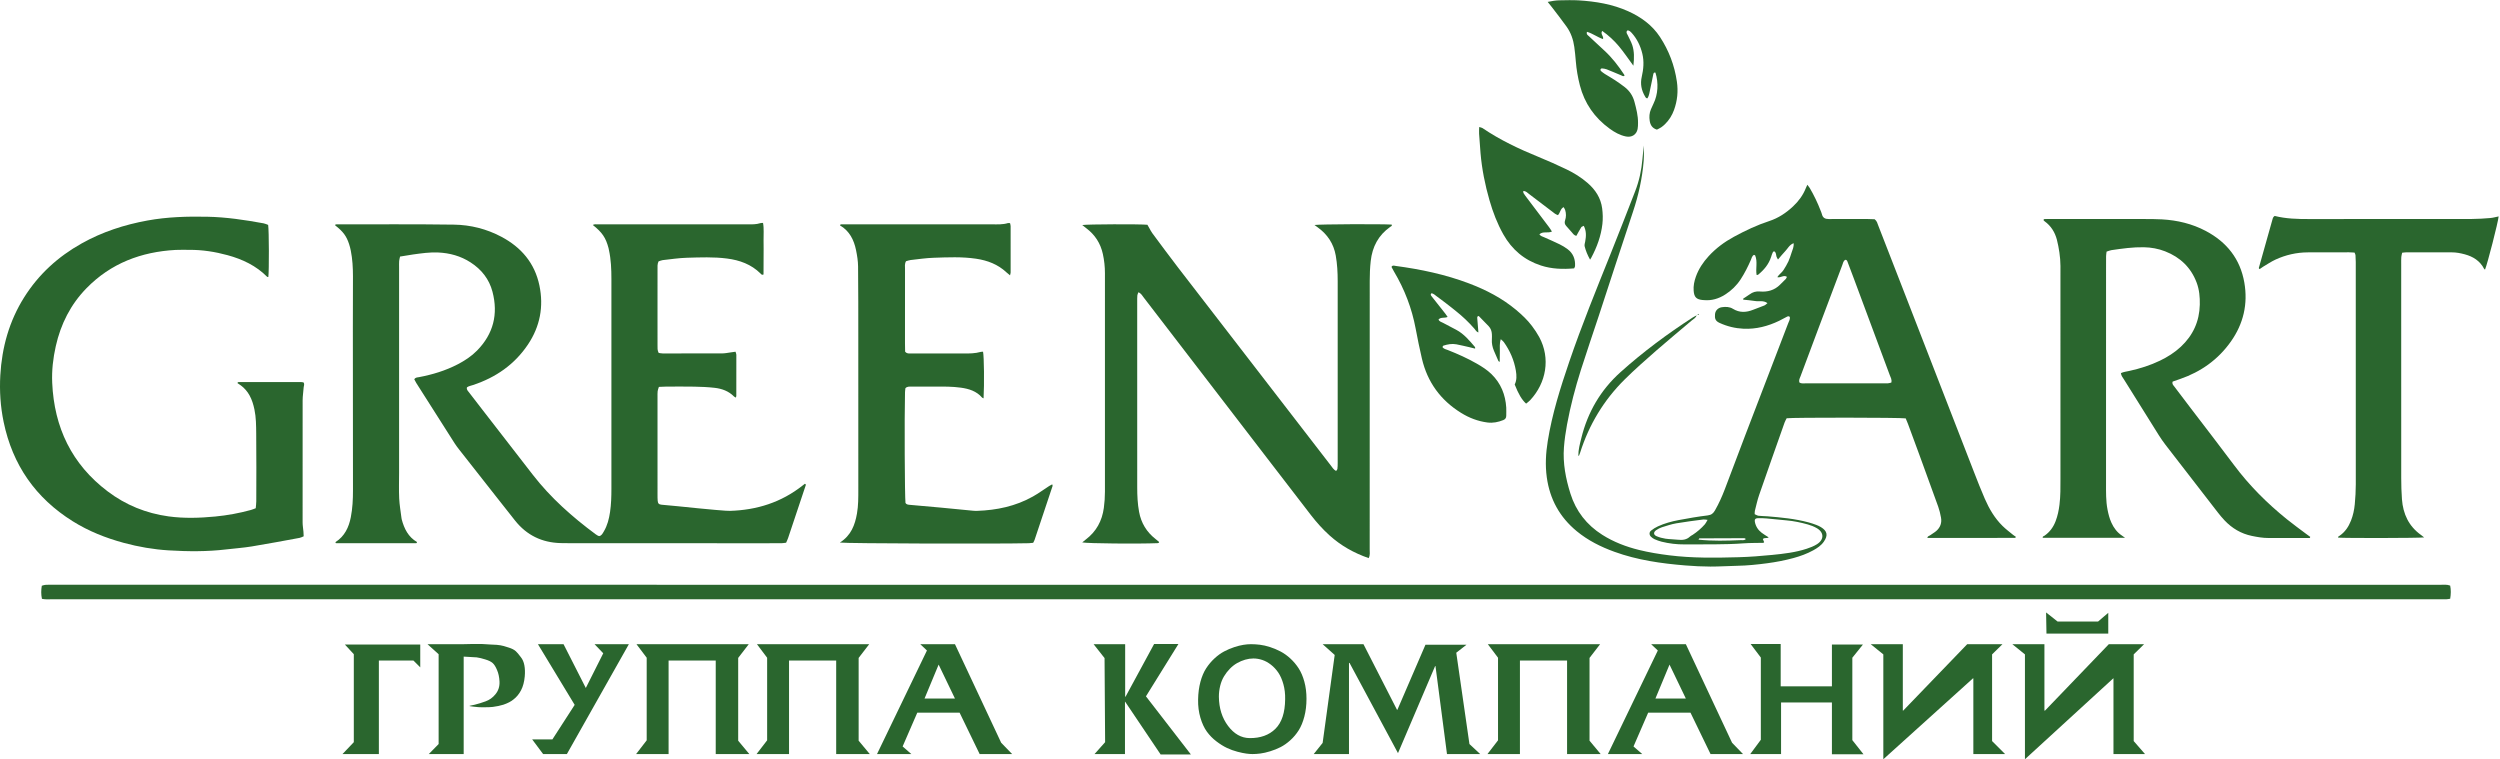
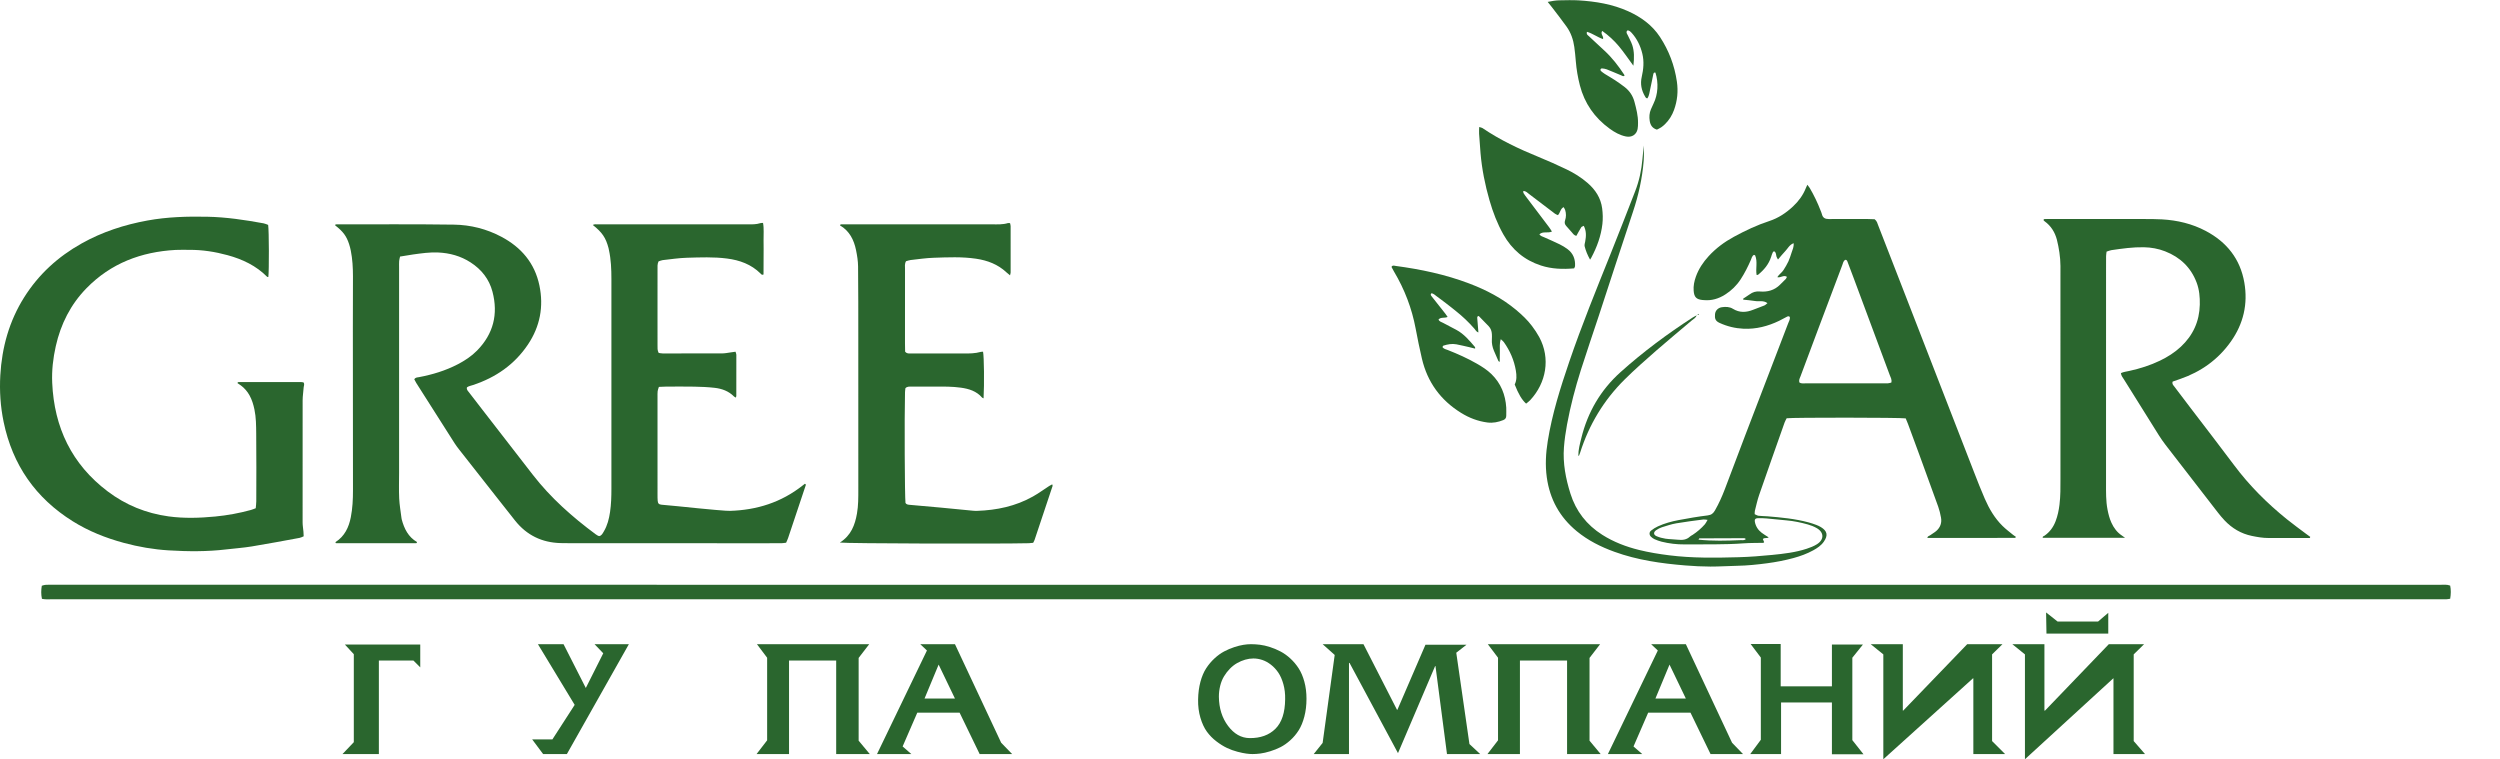
<svg xmlns="http://www.w3.org/2000/svg" width="744" height="226" viewBox="0 0 744 226" fill="none">
  <path d="M12.481 178.213C12.189 176.848 12.228 175.629 12.439 174.319C12.791 174.225 13.132 174.08 13.482 174.053C14.1 174.005 14.723 174.025 15.344 174.025C252.339 174.025 489.333 174.025 726.328 174.031C727.244 174.031 728.183 173.892 729.175 174.276C729.435 175.552 729.395 176.816 729.177 178.185C728.777 178.244 728.425 178.325 728.069 178.341C727.512 178.368 726.952 178.351 726.392 178.351C489.336 178.351 252.279 178.351 15.222 178.348C14.361 178.348 13.492 178.429 12.481 178.213Z" fill="#2A662E" />
  <path d="M504.96 93.832C505.155 93.692 505.351 93.552 505.547 93.412C505.577 93.488 505.608 93.563 505.64 93.637C505.4 93.689 505.16 93.743 504.917 93.792C504.915 93.789 504.96 93.832 504.96 93.832Z" fill="#2A662E" />
  <path d="M138.965 115.276C138.797 115.943 139.213 116.292 139.504 116.672C140.861 118.449 142.233 120.215 143.601 121.983C148.584 128.415 153.565 134.849 158.552 141.277C163.889 148.159 170.331 153.872 177.304 159.024C177.503 159.172 177.719 159.3 177.935 159.42C178.041 159.479 178.168 159.499 178.319 159.547C179.065 159.403 179.351 158.74 179.692 158.169C180.763 156.381 181.255 154.395 181.553 152.359C181.887 150.081 181.957 147.787 181.956 145.485C181.945 124.675 181.944 103.865 181.956 83.055C181.957 80.129 181.839 77.221 181.209 74.353C181.169 74.171 181.14 73.987 181.093 73.807C180.288 70.753 179.213 69.161 176.42 66.952C176.903 66.656 177.392 66.767 177.841 66.767C187.595 66.759 197.348 66.76 207.1 66.761C212.256 66.761 217.412 66.765 222.568 66.771C223.811 66.772 225.053 66.805 226.26 66.412C226.485 66.339 226.743 66.364 227.077 66.336C227.407 68.092 227.197 69.82 227.236 71.535C227.273 73.211 227.247 74.889 227.243 76.567C227.239 78.293 227.229 80.02 227.223 81.693C226.708 81.932 226.532 81.591 226.333 81.396C223.556 78.66 220.147 77.423 216.337 76.935C212.368 76.427 208.4 76.595 204.433 76.708C202.021 76.777 199.619 77.147 197.215 77.412C196.799 77.457 196.4 77.659 195.976 77.795C195.595 78.599 195.681 79.413 195.68 80.207C195.672 84.804 195.676 89.401 195.676 93.997C195.676 96.917 195.672 99.837 195.68 102.756C195.683 103.495 195.607 104.251 196.023 105.029C196.404 105.081 196.823 105.185 197.241 105.187C203.143 105.195 209.044 105.201 214.945 105.171C215.804 105.167 216.663 104.976 217.521 104.865C217.948 104.811 218.372 104.744 218.889 104.669C218.985 105.004 219.136 105.284 219.136 105.565C219.147 109.664 219.137 113.764 219.127 117.863C219.125 117.979 219.048 118.093 218.961 118.329C218.751 118.192 218.537 118.099 218.384 117.945C216.816 116.373 214.832 115.667 212.709 115.42C210.68 115.185 208.627 115.107 206.581 115.065C203.787 115.008 200.991 115.047 198.196 115.055C197.52 115.057 196.845 115.104 196.087 115.135C195.944 115.609 195.767 116 195.719 116.405C195.653 116.957 195.677 117.521 195.677 118.08C195.676 127.771 195.676 137.461 195.679 147.152C195.679 147.773 195.671 148.396 195.725 149.013C195.797 149.835 196.059 150.115 196.879 150.203C198.481 150.375 200.091 150.497 201.695 150.653C203.731 150.853 205.765 151.071 207.801 151.271C209.529 151.44 211.259 151.601 212.988 151.756C213.977 151.845 214.967 151.92 215.957 151.989C216.391 152.02 216.827 152.044 217.26 152.031C225.245 151.796 232.512 149.499 238.839 144.505C239.077 144.317 239.321 144.135 239.535 143.969C239.949 144.125 239.8 144.372 239.729 144.584C238.001 149.765 236.273 154.945 234.536 160.123C234.38 160.585 234.156 161.024 233.948 161.512C233.475 161.567 233.053 161.651 232.629 161.657C231.388 161.677 230.145 161.667 228.903 161.667C209.459 161.667 190.016 161.668 170.572 161.665C169.329 161.665 168.087 161.655 166.845 161.624C161.303 161.481 156.761 159.293 153.297 154.941C151.324 152.464 149.371 149.969 147.412 147.48C143.801 142.892 140.191 138.304 136.587 133.711C136.128 133.125 135.68 132.525 135.28 131.899C131.474 125.931 127.678 119.956 123.884 113.979C123.657 113.62 123.477 113.232 123.292 112.888C123.627 112.297 124.149 112.341 124.624 112.252C128.668 111.489 132.577 110.315 136.24 108.408C138.345 107.313 140.32 106.017 141.985 104.316C146.832 99.367 148.308 93.495 146.567 86.833C145.581 83.064 143.296 80.188 140.037 78.084C137.096 76.184 133.836 75.292 130.364 75.139C127.872 75.028 125.411 75.388 122.953 75.725C121.671 75.903 120.397 76.136 119.06 76.353C118.952 76.864 118.818 77.271 118.789 77.685C118.744 78.304 118.769 78.927 118.769 79.548C118.769 99.924 118.769 120.299 118.769 140.675C118.769 143.221 118.678 145.772 118.798 148.313C118.892 150.288 119.247 152.252 119.487 154.22C119.503 154.343 119.524 154.467 119.556 154.585C120.299 157.361 121.517 159.821 124.097 161.303C124.064 161.769 123.747 161.656 123.547 161.656C115.72 161.66 107.893 161.655 100.066 161.648C100.006 161.648 99.946 161.62 99.886 161.605C99.879 161.504 99.83 161.337 99.871 161.311C102.575 159.571 103.814 156.933 104.405 153.909C104.918 151.279 105.049 148.615 105.046 145.94C105.032 129.727 105.018 113.515 105.011 97.301C105.009 92.269 105.044 87.237 105.041 82.205C105.039 79.657 104.901 77.116 104.401 74.611C104.267 73.943 104.099 73.277 103.886 72.631C103.096 70.224 102.106 68.912 99.744 67.067C99.747 66.684 100.052 66.769 100.257 66.769C111.874 66.776 123.492 66.685 135.105 66.852C140.04 66.923 144.817 68.128 149.228 70.471C155.135 73.611 159.135 78.296 160.524 84.937C161.845 91.255 160.716 97.165 157.111 102.54C153.115 108.496 147.529 112.339 140.781 114.579C140.145 114.791 139.471 114.895 138.965 115.276Z" fill="#2A662E" />
  <path d="M519.567 160.417C519.4 160.32 519.259 160.164 519.119 160.164C514.655 160.168 510.189 160.185 505.725 160.215C505.669 160.215 505.613 160.379 505.475 160.599C509.679 161.041 513.808 160.92 517.937 160.747C518.471 160.724 519.059 160.909 519.567 160.417ZM508.175 154.712C507.535 154.648 507.224 154.559 506.931 154.597C504.237 154.959 501.535 155.277 498.857 155.741C497.404 155.995 495.985 156.475 494.572 156.919C493.991 157.101 493.429 157.407 492.921 157.748C492.013 158.359 492.029 159.16 493.001 159.576C493.841 159.935 494.755 160.179 495.66 160.313C496.881 160.495 498.129 160.487 499.359 160.623C500.697 160.772 501.932 160.653 502.961 159.66C503.179 159.449 503.488 159.336 503.745 159.165C505.093 158.271 506.32 157.229 507.387 156.012C507.651 155.711 507.812 155.319 508.175 154.712ZM535.539 113.868C536.12 114.203 536.813 114.084 537.479 114.084C544.553 114.092 551.629 114.089 558.705 114.089C559.76 114.089 560.816 114.104 561.869 114.072C562.212 114.061 562.551 113.924 562.861 113.851C563.085 112.943 562.636 112.287 562.385 111.609C558.831 102.019 555.257 92.433 551.687 82.848C551.081 81.221 550.469 79.597 549.847 77.977C549.72 77.645 549.609 77.251 549.104 77.327C548.547 77.719 548.463 78.373 548.248 78.937C545.876 85.199 543.519 91.465 541.165 97.733C539.379 102.492 537.601 107.255 535.823 112.017C535.611 112.585 535.243 113.132 535.539 113.868ZM537.859 54.989C538.187 55.425 538.427 55.688 538.601 55.987C539.855 58.136 540.929 60.372 541.821 62.696C541.955 63.044 542.113 63.387 542.2 63.747C542.463 64.837 543.159 65.197 544.244 65.187C548.096 65.153 551.947 65.172 555.799 65.18C556.537 65.183 557.277 65.225 557.893 65.245C558.603 65.793 558.725 66.495 558.969 67.119C561.316 73.131 563.651 79.147 565.987 85.164C573.149 103.619 580.307 122.075 587.479 140.527C588.512 143.187 589.548 145.849 590.692 148.463C591.993 151.435 593.625 154.228 595.96 156.525C596.928 157.48 598.032 158.297 599.083 159.168C599.356 159.393 599.661 159.583 599.977 159.805C599.805 159.945 599.72 160.077 599.635 160.077C590.957 160.087 582.28 160.085 573.589 160.085C573.647 159.508 574.119 159.519 574.391 159.312C574.981 158.864 575.657 158.517 576.215 158.035C577.433 156.98 577.935 155.605 577.64 154.019C577.437 152.925 577.183 151.825 576.809 150.78C575.015 145.755 573.176 140.744 571.344 135.732C570.172 132.527 568.989 129.325 567.803 126.125C567.591 125.555 567.339 124.999 567.136 124.511C565.505 124.244 533.556 124.22 531.712 124.476C531.525 124.852 531.261 125.271 531.101 125.725C528.559 132.921 526.009 140.115 523.513 147.327C522.987 148.845 522.656 150.433 522.256 151.995C522.183 152.285 522.213 152.603 522.191 153.017C522.58 153.185 522.949 153.444 523.345 153.493C524.205 153.6 525.081 153.577 525.947 153.649C530.089 153.987 534.225 154.376 538.256 155.468C539.032 155.679 539.797 155.941 540.552 156.221C541.015 156.393 541.469 156.608 541.892 156.864C543.772 158.007 544.1 159.285 542.772 161.203C541.975 162.353 540.823 163.111 539.621 163.775C537.767 164.8 535.783 165.513 533.744 166.071C531.171 166.775 528.559 167.273 525.911 167.625C522.956 168.016 520.001 168.327 517.017 168.38C514.349 168.428 511.681 168.623 509.013 168.612C506.532 168.601 504.045 168.48 501.571 168.277C494.388 167.691 487.279 166.689 480.457 164.215C476.405 162.745 472.587 160.843 469.237 158.084C464.167 153.907 461.223 148.572 460.324 142.049C459.827 138.433 460.036 134.868 460.608 131.3C461.907 123.179 464.379 115.373 467.025 107.617C470.695 96.864 474.984 86.348 479.212 75.808C481.729 69.531 484.175 63.224 486.624 56.92C487.821 53.836 488.511 50.628 488.791 47.331C488.923 45.785 489.091 44.244 489.184 43.292C489.184 44.405 489.297 46.127 489.163 47.827C488.749 53.044 487.621 58.111 485.955 63.083C482.525 73.32 479.217 83.596 475.845 93.852C474.063 99.272 472.191 104.664 470.471 110.104C468.788 115.429 467.364 120.831 466.351 126.327C465.935 128.581 465.604 130.863 465.429 133.145C465.069 137.855 465.96 142.429 467.359 146.893C468.999 152.125 472.192 156.216 476.839 159.159C480.231 161.308 483.929 162.716 487.807 163.672C490.757 164.401 493.749 164.881 496.771 165.26C503.64 166.121 510.528 166.017 517.416 165.827C520.763 165.733 524.111 165.473 527.443 165.14C530.893 164.796 534.355 164.399 537.673 163.308C538.727 162.961 539.793 162.551 540.723 161.963C542.932 160.564 542.867 158.417 540.607 157.136C539.805 156.683 538.919 156.335 538.031 156.085C535.943 155.5 533.823 155.048 531.652 154.864C529.676 154.697 527.705 154.46 525.729 154.289C524.865 154.215 523.992 154.192 523.124 154.212C522.384 154.228 522.113 154.604 522.244 155.295C522.5 156.636 523.192 157.723 524.264 158.543C524.9 159.031 525.603 159.429 526.356 159.92C525.853 160.328 525.152 159.885 524.621 160.421C524.739 160.699 524.875 161.02 525.011 161.344C524.933 161.409 524.849 161.545 524.761 161.547C522.837 161.6 520.905 161.551 518.988 161.693C513.095 162.131 507.193 161.96 501.295 162.015C498.985 162.037 496.716 161.756 494.48 161.204C493.763 161.028 493.06 160.759 492.381 160.461C491.993 160.291 491.631 160.017 491.324 159.72C490.777 159.188 490.756 158.389 491.348 157.915C491.969 157.416 492.665 156.977 493.389 156.647C495.375 155.743 497.477 155.167 499.612 154.768C502.473 154.233 505.347 153.731 508.235 153.381C509.329 153.249 509.884 152.753 510.377 151.891C511.524 149.891 512.464 147.797 513.283 145.651C515.34 140.259 517.352 134.849 519.413 129.459C523.648 118.389 527.904 107.328 532.141 96.26C532.38 95.636 532.771 95.04 532.657 94.337C532.377 94.017 532.081 94.112 531.803 94.255C531.029 94.652 530.276 95.088 529.493 95.464C526.145 97.079 522.628 97.997 518.892 97.831C516.397 97.719 513.997 97.139 511.713 96.083C510.465 95.507 510.281 94.764 510.389 93.512C510.483 92.413 511.295 91.588 512.445 91.423C513.568 91.261 514.716 91.283 515.705 91.895C517.693 93.127 519.699 93.008 521.768 92.175C522.86 91.735 523.98 91.361 525.069 90.912C525.381 90.784 525.629 90.501 526.001 90.217C524.785 89.317 523.489 89.78 522.315 89.583C521.156 89.387 519.976 89.311 518.781 89.179C518.648 88.779 519.056 88.716 519.271 88.557C519.719 88.225 520.216 87.96 520.663 87.625C521.589 86.931 522.543 86.641 523.764 86.748C525.995 86.943 528.077 86.392 529.733 84.729C530.303 84.157 530.896 83.608 531.453 83.025C531.607 82.865 531.672 82.62 531.789 82.389C530.788 81.712 529.961 82.767 528.925 82.484C529.449 81.623 530.287 81.139 530.765 80.377C531.292 79.541 531.811 78.692 532.227 77.799C532.616 76.959 532.879 76.057 533.175 75.175C533.463 74.319 533.891 73.483 533.784 72.373C532.508 72.865 532.048 73.953 531.304 74.724C530.581 75.475 529.935 76.297 529.128 77.236C528.912 76.819 528.733 76.584 528.668 76.323C528.537 75.791 528.591 75.197 528.075 74.819C527.639 74.751 527.583 75.124 527.465 75.373C527.307 75.707 527.208 76.071 527.095 76.425C526.389 78.636 524.969 80.329 523.205 81.767C523.128 81.829 522.979 81.804 522.768 81.833C522.427 79.908 523.125 77.893 522.336 76.017C522.303 75.939 522.129 75.92 521.975 75.853C521.381 76.168 521.287 76.833 521.049 77.376C520.177 79.371 519.207 81.309 518.015 83.135C516.807 84.985 515.259 86.485 513.397 87.668C511.452 88.904 509.352 89.531 507.031 89.304C506.907 89.292 506.783 89.293 506.659 89.281C504.821 89.089 504.185 88.423 504.035 86.547C503.917 85.095 504.205 83.707 504.688 82.348C505.513 80.028 506.851 78.027 508.505 76.225C510.671 73.868 513.203 71.991 516.011 70.469C519.4 68.633 522.875 66.981 526.543 65.781C529.261 64.891 531.557 63.352 533.617 61.421C535.268 59.873 536.587 58.087 537.424 55.967C537.531 55.696 537.659 55.435 537.859 54.989Z" fill="#2A662E" />
-   <path d="M407.32 166.097C402.885 164.561 399.033 162.369 395.669 159.335C393.633 157.497 391.812 155.46 390.139 153.296C385.692 147.548 381.271 141.781 376.844 136.019C364.7 120.209 352.557 104.396 340.408 88.591C339.969 88.02 339.635 87.321 338.791 86.975C338.664 87.328 338.503 87.599 338.477 87.88C338.424 88.497 338.431 89.121 338.431 89.741C338.428 108.191 338.423 126.639 338.436 145.088C338.439 147.508 338.547 149.924 338.988 152.317C339.6 155.643 341.231 158.331 343.888 160.407C344.228 160.673 344.56 160.949 344.891 161.228C344.928 161.259 344.924 161.337 344.959 161.464C344.813 161.524 344.663 161.637 344.508 161.644C338.859 161.883 323.721 161.749 322.072 161.424C322.468 161.097 322.773 160.825 323.099 160.58C326.247 158.211 327.972 155.049 328.503 151.159C328.721 149.552 328.829 147.951 328.829 146.335C328.827 124.656 328.823 102.977 328.831 81.299C328.831 79.364 328.623 77.459 328.208 75.573C327.512 72.413 325.867 69.861 323.275 67.919C322.899 67.636 322.537 67.333 322.079 66.968C323.653 66.717 339.136 66.665 341.464 66.888C341.64 67.197 341.849 67.565 342.061 67.932C342.341 68.415 342.581 68.927 342.913 69.372C345.469 72.809 348.004 76.264 350.619 79.657C365.745 99.285 380.892 118.899 396.037 138.513C396.48 139.088 396.847 139.753 397.621 140.168C397.785 139.921 397.991 139.745 398.015 139.547C398.083 138.995 398.096 138.433 398.097 137.875C398.1 119.8 398.1 101.724 398.097 83.648C398.097 81.1 397.963 78.563 397.519 76.047C396.892 72.495 395.039 69.739 392.135 67.652C391.848 67.447 391.565 67.235 391.187 66.957C392.843 66.713 410.812 66.635 414.177 66.835C414.361 67.268 413.957 67.36 413.741 67.512C410.215 69.995 408.403 73.42 407.927 77.677C407.704 79.661 407.632 81.637 407.631 83.624C407.628 110.272 407.631 136.92 407.621 163.568C407.62 164.349 407.799 165.165 407.32 166.097Z" fill="#2A662E" />
  <path d="M79.802 66.933C80.064 68.508 80.095 80.643 79.859 82.421C79.744 82.415 79.58 82.455 79.519 82.393C76.232 79.072 72.162 77.153 67.737 75.944C64.019 74.928 60.222 74.333 56.349 74.357C54.983 74.365 53.612 74.303 52.25 74.379C42.021 74.945 32.986 78.345 25.726 85.787C21.009 90.62 18.08 96.443 16.603 103.008C15.795 106.597 15.377 110.239 15.537 113.913C16.118 127.204 21.346 138.161 32.068 146.256C37.418 150.295 43.467 152.756 50.123 153.672C54.761 154.311 59.4 154.164 64.048 153.719C67.641 153.373 71.167 152.727 74.642 151.776C75.11 151.648 75.558 151.448 76.108 151.248C76.166 150.537 76.268 149.867 76.269 149.197C76.281 142.488 76.326 135.779 76.248 129.072C76.221 126.66 76.224 124.227 75.716 121.837C75.403 120.372 74.983 118.955 74.248 117.64C73.602 116.484 72.756 115.504 71.695 114.715C71.358 114.463 71.001 114.239 70.67 114.013C70.731 113.864 70.74 113.795 70.779 113.763C70.823 113.727 70.895 113.711 70.955 113.711C77.167 113.705 83.379 113.7 89.59 113.701C89.831 113.701 90.073 113.756 90.293 113.783C90.725 114.281 90.405 114.775 90.376 115.237C90.293 116.536 90.066 117.831 90.063 119.127C90.037 131.24 90.041 143.353 90.057 155.465C90.058 156.391 90.228 157.315 90.307 158.24C90.343 158.664 90.35 159.091 90.374 159.603C89.944 159.775 89.567 159.999 89.163 160.072C84.412 160.943 79.664 161.844 74.896 162.624C72.392 163.032 69.85 163.204 67.328 163.505C61.633 164.184 55.919 164.137 50.216 163.791C45.696 163.517 41.228 162.747 36.849 161.561C31.492 160.112 26.37 158.081 21.65 155.129C10.592 148.212 3.736 138.369 1.085 125.587C0.133 120.993 -0.174 116.355 0.092 111.693C0.567 103.38 2.735 95.559 7.21 88.453C11.511 81.624 17.29 76.375 24.297 72.447C30.418 69.016 36.992 66.883 43.883 65.623C49.78 64.544 55.717 64.384 61.685 64.501C67.35 64.612 72.922 65.455 78.477 66.471C78.948 66.557 79.393 66.788 79.802 66.933Z" fill="#2A662E" />
  <path d="M687.405 160.107C687.037 160.107 686.669 160.107 686.301 160.107C682.575 160.105 678.848 160.096 675.121 160.109C673.435 160.115 671.791 159.827 670.151 159.488C666.944 158.827 664.265 157.224 662.029 154.868C661.304 154.104 660.628 153.288 659.983 152.455C654.805 145.78 649.636 139.101 644.48 132.412C643.761 131.479 643.085 130.507 642.459 129.511C638.991 123.991 635.54 118.46 632.093 112.925C631.743 112.363 631.268 111.847 631.183 111.033C631.997 110.667 632.853 110.572 633.68 110.389C636.84 109.693 639.913 108.732 642.832 107.32C645.079 106.233 647.177 104.911 649.008 103.201C652.637 99.813 654.548 95.649 654.661 90.665C654.713 88.409 654.513 86.199 653.709 84.073C652 79.559 648.791 76.54 644.348 74.799C642.315 74.003 640.2 73.621 637.992 73.58C634.745 73.52 631.559 73.976 628.369 74.441C627.891 74.511 627.433 74.724 626.92 74.885C626.864 75.36 626.78 75.783 626.772 76.207C626.752 77.324 626.763 78.441 626.763 79.56C626.759 100.989 626.753 122.419 626.755 143.847C626.755 146.453 626.697 149.064 627.195 151.645C627.455 152.991 627.789 154.311 628.359 155.56C629.065 157.113 630.052 158.447 631.503 159.399C631.739 159.553 631.964 159.727 632.417 160.051C624.064 160.051 616.009 160.051 607.936 160.051C607.781 159.621 608.201 159.589 608.411 159.447C610.011 158.361 611.076 156.868 611.757 155.084C612.357 153.511 612.692 151.881 612.901 150.207C613.225 147.608 613.192 145.003 613.192 142.395C613.189 122.643 613.188 102.891 613.189 83.14C613.191 80.469 613.296 77.795 612.879 75.144C612.676 73.861 612.46 72.573 612.127 71.32C611.535 69.099 610.376 67.223 608.477 65.856C608.336 65.755 608.233 65.601 608.117 65.476C608.305 65.061 608.659 65.213 608.939 65.185C609.247 65.156 609.559 65.177 609.869 65.177C619.249 65.177 628.628 65.172 638.007 65.181C639.808 65.184 641.612 65.183 643.408 65.285C647.981 65.545 652.376 66.583 656.437 68.732C662.675 72.033 666.696 77.053 667.917 84.109C669.02 90.481 667.645 96.333 663.937 101.603C660.132 107.008 654.995 110.66 648.761 112.803C648.009 113.061 647.259 113.325 646.581 113.561C646.335 114.273 646.764 114.621 647.047 114.997C648.725 117.232 650.42 119.455 652.113 121.677C656.367 127.26 660.668 132.805 664.865 138.429C669.392 144.495 674.699 149.781 680.568 154.521C682.452 156.043 684.42 157.456 686.352 158.916C686.741 159.209 687.14 159.489 687.535 159.775C687.492 159.885 687.448 159.996 687.405 160.107Z" fill="#2A662E" />
  <path d="M249.951 161.467C253.312 159.32 254.429 156.235 255.033 152.836C255.459 150.432 255.433 148.013 255.435 145.593C255.439 130.561 255.436 115.529 255.429 100.497C255.425 93.416 255.44 86.335 255.363 79.255C255.347 77.655 255.083 76.039 254.763 74.465C254.137 71.389 252.799 68.717 249.981 67.073C250.096 66.625 250.401 66.799 250.613 66.771C250.857 66.739 251.109 66.761 251.357 66.761C266.017 66.763 280.676 66.764 295.336 66.767C296.885 66.767 298.443 66.861 299.956 66.391C300.12 66.34 300.319 66.4 300.592 66.412C300.651 66.703 300.761 66.995 300.763 67.287C300.773 71.884 300.773 76.48 300.765 81.077C300.765 81.3 300.675 81.524 300.584 81.943C300.133 81.568 299.803 81.321 299.504 81.041C296.96 78.656 293.865 77.496 290.483 76.995C286.281 76.373 282.053 76.572 277.837 76.713C275.549 76.789 273.271 77.133 270.991 77.387C270.511 77.441 270.047 77.632 269.628 77.745C269.179 78.539 269.332 79.299 269.332 80.025C269.319 87.417 269.323 94.809 269.325 102.2C269.327 103.064 269.351 103.928 269.363 104.645C269.897 105.305 270.491 105.187 271.032 105.189C274.013 105.201 276.995 105.196 279.977 105.196C282.213 105.197 284.449 105.188 286.685 105.199C288.427 105.208 290.163 105.205 291.86 104.729C292.083 104.667 292.328 104.687 292.556 104.671C292.859 106.143 292.944 114.293 292.711 118.549C292.536 118.459 292.351 118.417 292.251 118.303C290.597 116.4 288.383 115.709 285.995 115.375C283.465 115.021 280.92 115.033 278.373 115.048C276.013 115.061 273.653 115.044 271.292 115.059C270.685 115.063 270.036 114.949 269.455 115.519C269.417 115.865 269.343 116.291 269.331 116.716C269.14 124.069 269.247 147.897 269.475 149.689C269.776 150.169 270.284 150.197 270.776 150.241C273.864 150.52 276.953 150.781 280.04 151.068C283.189 151.363 286.336 151.681 289.484 151.983C289.916 152.024 290.353 152.047 290.785 152.032C296.632 151.835 302.239 150.657 307.383 147.768C309.055 146.829 310.611 145.684 312.225 144.64C312.509 144.456 312.82 144.312 313.143 144.136C313.204 144.385 313.285 144.519 313.253 144.613C311.473 149.972 309.685 155.328 307.889 160.681C307.793 160.967 307.625 161.227 307.471 161.541C307.005 161.585 306.581 161.651 306.156 161.661C297.069 161.884 252.164 161.761 249.951 161.467Z" fill="#2A662E" />
-   <path d="M721.423 159.937C719.739 160.144 697.891 160.177 695.832 159.997C695.744 159.661 696.037 159.593 696.224 159.467C697.88 158.343 698.931 156.763 699.655 154.935C700.276 153.365 700.625 151.719 700.783 150.053C700.971 148.079 701.084 146.088 701.085 144.104C701.099 122.056 701.085 100.007 701.076 77.959C701.075 77.276 701.048 76.593 700.992 75.913C700.973 75.684 700.824 75.465 700.704 75.165C700.139 75.136 699.588 75.084 699.037 75.084C694.939 75.084 690.839 75.077 686.74 75.105C683.408 75.128 680.213 75.863 677.196 77.253C675.908 77.847 674.717 78.656 673.492 79.381C673.129 79.596 672.797 79.859 672.475 80.083C672.348 79.979 672.291 79.951 672.263 79.905C672.235 79.857 672.212 79.787 672.227 79.736C673.6 74.84 674.976 69.945 676.359 65.052C676.408 64.876 676.505 64.709 676.607 64.555C676.672 64.457 676.785 64.391 676.933 64.26C680.283 65.113 683.743 65.195 687.224 65.189C703.372 65.163 719.52 65.185 735.669 65.165C737.467 65.163 739.267 65.035 741.06 64.889C741.901 64.821 742.728 64.577 743.592 64.407C743.449 66.12 740.22 78.673 739.543 80.229C739.452 80.159 739.323 80.108 739.275 80.015C738.051 77.636 735.997 76.352 733.501 75.681C732.245 75.344 730.969 75.096 729.651 75.099C725.179 75.108 720.707 75.085 716.236 75.087C715.809 75.087 715.384 75.161 714.887 75.208C714.789 75.664 714.655 76.072 714.627 76.488C714.58 77.168 714.597 77.853 714.597 78.536C714.596 99.777 714.591 121.019 714.605 142.26C714.607 144.369 714.664 146.485 714.82 148.588C715.147 152.951 716.847 156.615 720.505 159.215C720.788 159.416 721.052 159.644 721.423 159.937Z" fill="#2A662E" />
  <path d="M446.637 100.937C446.183 102.333 446.403 103.447 446.359 104.532C446.316 105.565 446.328 106.6 446.316 107.693C446.112 107.572 445.965 107.537 445.929 107.455C445.475 106.435 445.031 105.411 444.596 104.383C444.131 103.281 443.9 102.137 443.984 100.933C444.019 100.439 444.008 99.939 443.984 99.443C443.941 98.547 443.651 97.732 443.028 97.076C442.049 96.045 441.044 95.037 440.063 94.032C439.608 94.096 439.609 94.421 439.632 94.725C439.733 96.081 439.849 97.436 439.972 98.931C439.277 98.727 439.077 98.099 438.684 97.708C438.243 97.272 437.849 96.787 437.42 96.339C436.991 95.891 436.549 95.452 436.1 95.024C435.649 94.596 435.188 94.179 434.719 93.772C434.249 93.365 433.767 92.975 433.285 92.581C432.853 92.228 432.416 91.88 431.977 91.533C431.489 91.148 430.999 90.767 430.507 90.388C430.015 90.009 429.52 89.633 429.023 89.26C428.527 88.887 428.04 88.5 427.525 88.153C427.027 87.816 426.619 87.293 425.936 87.296C425.609 87.712 425.908 88.001 426.124 88.277C427.467 89.987 428.823 91.687 430.167 93.395C430.384 93.669 430.569 93.969 430.816 94.324C429.861 94.743 428.797 94.305 428.099 95.083C428.351 95.723 428.959 95.816 429.431 96.072C430.739 96.784 432.072 97.451 433.385 98.153C435.684 99.385 437.317 101.347 438.964 103.291C439.024 103.361 438.984 103.517 438.997 103.748C438.389 103.596 437.809 103.441 437.225 103.309C435.957 103.02 434.692 102.716 433.416 102.469C432.104 102.216 430.82 102.465 429.567 102.857C429.436 102.897 429.368 103.139 429.267 103.295C429.681 103.868 430.321 103.957 430.885 104.179C433.835 105.339 436.724 106.632 439.476 108.208C441.04 109.104 442.56 110.067 443.863 111.337C446.668 114.077 448.021 117.453 448.261 121.316C448.311 122.12 448.247 122.931 448.26 123.737C448.271 124.389 447.936 124.793 447.373 125.02C445.855 125.631 444.28 125.949 442.641 125.732C439.832 125.36 437.248 124.377 434.836 122.884C428.717 119.099 424.799 113.725 423.16 106.725C422.468 103.767 421.861 100.787 421.301 97.8C420.169 91.755 418.004 86.112 414.865 80.833C414.613 80.409 414.385 79.971 414.153 79.536C414.128 79.489 414.149 79.417 414.149 79.343C414.465 78.871 414.948 79.085 415.329 79.137C422.787 80.136 430.121 81.669 437.176 84.344C442.256 86.269 447.04 88.743 451.231 92.257C452.949 93.697 454.58 95.232 455.927 97.028C456.707 98.069 457.445 99.156 458.064 100.297C461.496 106.628 460.159 113.957 455.389 119.083C455.023 119.476 454.568 119.788 454.172 120.123C452.896 118.971 451.899 117.279 450.776 114.428C451.415 113.137 451.364 111.739 451.121 110.299C450.596 107.177 449.363 104.365 447.535 101.8C447.364 101.56 447.105 101.381 446.637 100.937Z" fill="#2A662E" />
  <path d="M468.459 79.868C465.055 80.165 461.797 80.055 458.608 79.023C453.644 77.417 449.949 74.279 447.4 69.763C445.591 66.557 444.291 63.135 443.273 59.611C441.948 55.012 441.015 50.331 440.603 45.556C440.436 43.64 440.299 41.721 440.177 39.803C440.139 39.196 440.193 38.583 440.208 37.801C440.649 37.939 440.961 37.964 441.187 38.117C446.4 41.661 452.057 44.331 457.876 46.703C460.689 47.851 463.465 49.101 466.207 50.411C468.451 51.483 470.557 52.803 472.452 54.437C474.793 56.457 476.403 58.923 476.804 62.015C477.003 63.541 477.051 65.128 476.876 66.655C476.471 70.204 475.256 73.524 473.577 76.673C473.491 76.835 473.385 76.987 473.207 77.276C472.429 75.88 471.925 74.624 471.593 73.316C471.481 72.872 471.669 72.343 471.759 71.86C472.043 70.316 472.144 68.793 471.335 67.204C471.032 67.371 470.699 67.443 470.573 67.643C470.053 68.477 469.596 69.351 469.131 70.181C468.384 70.047 468.12 69.513 467.755 69.115C467.208 68.521 466.703 67.888 466.152 67.3C465.681 66.796 465.532 66.265 465.763 65.597C466.117 64.571 466.108 63.523 465.789 62.488C465.705 62.215 465.517 61.975 465.336 61.643C464.308 62.16 464.372 63.296 463.637 64.029C463.373 63.903 463.029 63.803 462.764 63.601C460.187 61.655 457.628 59.685 455.052 57.739C454.569 57.373 454.155 56.861 453.328 56.828C453.353 57.067 453.309 57.317 453.409 57.48C453.7 57.955 454.039 58.401 454.376 58.847C456.584 61.769 458.8 64.688 461.005 67.615C461.295 67.999 461.539 68.417 461.859 68.905C460.625 69.493 459.176 68.727 458.117 69.744C458.521 70.305 459.088 70.408 459.585 70.631C461.113 71.315 462.655 71.973 464.157 72.712C464.988 73.12 465.796 73.608 466.535 74.167C468.201 75.428 468.857 77.172 468.731 79.229C468.72 79.399 468.593 79.56 468.459 79.868Z" fill="#2A662E" />
  <path d="M486.1 19.561C484.499 17.392 483.227 15.487 481.764 13.741C480.341 12.044 478.704 10.535 476.817 9.197C476.179 10.164 477.336 10.74 477.06 11.629C475.4 11.081 473.975 9.952 472.281 9.469C472.044 10.236 472.512 10.452 472.797 10.721C474.332 12.172 475.88 13.608 477.437 15.032C479.747 17.143 481.628 19.604 483.345 22.2C483.409 22.297 483.419 22.431 483.455 22.555C483.073 22.823 482.753 22.536 482.441 22.409C481.005 21.828 479.591 21.196 478.148 20.631C477.7 20.455 477.195 20.405 476.709 20.353C476.579 20.34 476.348 20.501 476.305 20.631C476.259 20.771 476.32 21.029 476.431 21.125C476.801 21.451 477.197 21.752 477.615 22.015C478.613 22.644 479.647 23.217 480.631 23.865C481.615 24.513 482.58 25.195 483.511 25.916C484.975 27.055 485.944 28.509 486.425 30.337C486.965 32.383 487.499 34.419 487.477 36.552C487.471 37.172 487.472 37.804 487.351 38.407C487.011 40.097 485.584 40.963 483.879 40.616C482.071 40.248 480.513 39.368 479.048 38.307C474.557 35.052 471.549 30.768 470.165 25.377C469.563 23.031 469.157 20.649 468.961 18.231C468.845 16.809 468.707 15.387 468.512 13.973C468.211 11.792 467.503 9.737 466.22 7.939C464.816 5.971 463.317 4.068 461.853 2.141C461.487 1.659 461.096 1.195 460.589 0.565C461.291 0.436 461.811 0.32 462.336 0.248C462.888 0.173 463.445 0.101 464 0.096C465.925 0.077 467.857 -0.011 469.775 0.107C474.876 0.419 479.879 1.235 484.588 3.364C488.4 5.087 491.703 7.479 494.012 11.003C496.66 15.045 498.347 19.476 499.043 24.297C499.463 27.204 499.18 29.984 498.193 32.717C497.617 34.313 496.74 35.735 495.525 36.931C495.173 37.277 494.793 37.607 494.384 37.883C493.98 38.156 493.524 38.352 493.1 38.577C491.748 38.181 491.152 37.232 490.956 35.985C490.769 34.803 490.841 33.632 491.324 32.515C491.571 31.945 491.819 31.376 492.092 30.819C493.416 28.125 493.632 24.671 492.656 21.605C492.103 21.473 492.056 21.944 491.987 22.256C491.676 23.648 491.447 25.057 491.117 26.444C490.891 27.396 490.832 28.408 490.293 29.249C489.84 29.3 489.719 28.964 489.573 28.715C488.496 26.883 488.091 24.993 488.589 22.833C489.105 20.601 489.316 18.304 488.764 16.003C488.203 13.661 487.188 11.568 485.579 9.776C484.967 9.095 484.408 8.877 484.199 9.179C483.833 9.703 484.26 10.113 484.453 10.544C484.884 11.505 485.433 12.425 485.761 13.419C486.371 15.268 486.361 17.183 486.1 19.561Z" fill="#2A662E" />
  <path d="M504.915 93.789C504.731 94.604 503.991 94.924 503.441 95.393C499.948 98.372 496.393 101.28 492.94 104.304C489.721 107.123 486.5 109.953 483.464 112.965C477.283 119.1 472.901 126.377 470.257 134.687C470.164 134.98 470.049 135.268 469.933 135.553C469.916 135.596 469.832 135.612 469.712 135.677C469.688 133.827 470.179 132.095 470.604 130.369C472.511 122.633 476.351 116.049 482.317 110.704C489.035 104.685 496.245 99.331 503.815 94.444C504.177 94.211 504.577 94.035 504.96 93.832L504.915 93.789Z" fill="#2A662E" />
  <path d="M112.751 224.408H101.925L105.294 220.873V194.692L102.643 191.82H125.068V198.613L123.025 196.569H112.751V224.408Z" fill="#2A662E" />
-   <path d="M127.608 224.408L130.536 221.425V194.692L127.222 191.709H137.883C138.508 191.709 139.373 191.692 140.479 191.653H143.405C144.768 191.764 145.688 191.82 146.167 191.82C147.456 191.856 148.376 191.931 148.929 192.04C149.444 192.115 150.255 192.336 151.359 192.704C152.317 192.999 153.035 193.367 153.513 193.808C153.881 194.14 154.379 194.728 155.005 195.576C155.52 196.203 155.869 197.012 156.055 198.005C156.239 198.964 156.275 200.069 156.164 201.32C156.017 202.941 155.649 204.312 155.06 205.435C154.471 206.559 153.716 207.471 152.795 208.169C152.096 208.759 151.101 209.273 149.812 209.716C148.855 210.011 147.805 210.232 146.664 210.379C146.148 210.453 145.099 210.489 143.516 210.489C142.779 210.489 141.969 210.433 141.085 210.323C140.128 210.212 139.649 210.14 139.649 210.101C139.649 210.065 140.201 209.936 141.307 209.716C142.337 209.459 143.405 209.128 144.511 208.721C145.651 208.316 146.628 207.617 147.437 206.623C148.321 205.555 148.727 204.285 148.653 202.811C148.579 201.485 148.34 200.363 147.935 199.443C147.529 198.448 147.088 197.739 146.609 197.315C146.131 196.892 145.393 196.535 144.4 196.239C143.479 195.944 142.632 195.741 141.859 195.631C141.16 195.595 140.201 195.54 138.987 195.465C138.397 195.429 138.067 195.409 137.992 195.409V224.408H127.608Z" fill="#2A662E" />
  <path d="M176.933 191.709H187.152L168.703 224.408H161.633L158.375 220.045H164.395L171.023 209.771L160.087 191.709H167.709L174.337 204.744L179.529 194.415L176.933 191.709Z" fill="#2A662E" />
-   <path d="M213.001 224.408V196.569H198.972V224.408H189.305L192.455 220.32V195.741L189.416 191.709H198.364H213.609H222.833L219.685 195.796V220.431L222.999 224.408H213.001Z" fill="#2A662E" />
  <path d="M248.848 224.408V196.569H234.817V224.408H225.152L228.3 220.32V195.741L225.263 191.709H234.211H249.456H258.68L255.532 195.796V220.431L258.845 224.408H248.848Z" fill="#2A662E" />
  <path d="M279.337 197.785L275.139 207.892H284.197L279.337 197.785ZM268.621 222.144L271.217 224.408H260.999L275.857 193.587L273.869 191.709H284.197L297.951 221.04L301.209 224.408H291.544L285.579 212.091H272.985L268.621 222.144Z" fill="#2A662E" />
-   <path d="M328.716 195.851L325.457 191.709H334.848V207.34H334.959L343.464 191.653H350.701L341.033 207.229L354.4 224.519H345.397L334.848 208.832H334.792V224.408H325.733L328.883 220.873L328.716 195.851Z" fill="#2A662E" />
  <path d="M373.013 195.961C372.203 195.961 371.385 196.083 370.556 196.321C369.728 196.561 368.927 196.901 368.153 197.343C367.38 197.785 366.661 198.347 365.999 199.028C365.336 199.709 364.757 200.464 364.259 201.292C363.763 202.121 363.384 203.06 363.127 204.109C362.869 205.159 362.74 206.235 362.74 207.34C362.776 210.764 363.688 213.664 365.475 216.04C367.26 218.415 369.387 219.623 371.853 219.657C375.095 219.695 377.661 218.775 379.56 216.896C381.456 215.019 382.421 212.091 382.459 208.113C382.496 206.495 382.321 204.993 381.933 203.612C381.548 202.232 381.041 201.081 380.416 200.16C379.788 199.24 379.061 198.456 378.233 197.813C377.405 197.169 376.549 196.699 375.665 196.404C374.781 196.111 373.897 195.961 373.013 195.961ZM372.295 191.709C373.143 191.709 374.027 191.764 374.947 191.875C375.868 191.985 376.871 192.216 377.957 192.565C379.043 192.915 380.092 193.357 381.107 193.891C382.119 194.425 383.095 195.124 384.033 195.989C384.972 196.856 385.792 197.832 386.491 198.917C387.189 200.003 387.752 201.32 388.176 202.867C388.599 204.413 388.811 206.107 388.811 207.948C388.811 209.863 388.599 211.631 388.176 213.251C387.752 214.872 387.189 216.233 386.491 217.337C385.792 218.443 384.963 219.428 384.005 220.293C383.048 221.159 382.08 221.839 381.107 222.337C380.129 222.833 379.097 223.249 378.013 223.58C376.927 223.912 375.96 224.132 375.113 224.243C374.265 224.353 373.473 224.408 372.737 224.408C372.221 224.408 371.613 224.363 370.915 224.269C370.215 224.177 369.331 223.995 368.264 223.717C367.195 223.441 366.155 223.064 365.143 222.585C364.129 222.107 363.08 221.453 361.995 220.624C360.908 219.796 359.968 218.839 359.177 217.752C358.385 216.667 357.741 215.285 357.244 213.611C356.747 211.935 356.516 210.121 356.555 208.169C356.589 206.256 356.821 204.505 357.244 202.921C357.667 201.339 358.239 199.995 358.956 198.889C359.675 197.785 360.503 196.8 361.443 195.935C362.381 195.071 363.339 194.379 364.315 193.863C365.289 193.348 366.283 192.924 367.297 192.593C368.309 192.261 369.22 192.032 370.031 191.903C370.84 191.773 371.596 191.709 372.295 191.709Z" fill="#2A662E" />
  <path d="M390.964 224.408L393.615 221.093L397.205 194.913L393.615 191.709H405.768L415.764 211.263L415.875 211.207L424.216 191.875H436.423L433.385 194.251L437.305 221.425L440.509 224.408H430.623L427.199 198.227H427.088L416.041 224.132L401.624 197.287H401.459V224.408H390.964Z" fill="#2A662E" />
  <path d="M466.36 224.408V196.569H452.331V224.408H442.665L445.812 220.32V195.741L442.775 191.709H451.723H466.968H476.192L473.044 195.796V220.431L476.357 224.408H466.36Z" fill="#2A662E" />
  <path d="M496.849 197.785L492.652 207.892H501.709L496.849 197.785ZM486.133 222.144L488.729 224.408H478.511L493.369 193.587L491.38 191.709H501.709L515.463 221.04L518.723 224.408H509.056L503.091 212.091H490.496L486.133 222.144Z" fill="#2A662E" />
  <path d="M545.179 224.464V209.053H530.044V224.408H520.876L524.024 220.156V195.687L520.985 191.653H529.933V204.247H545.179V191.82H554.404L551.255 195.741V220.265L554.568 224.464H545.179Z" fill="#2A662E" />
  <path d="M596.712 224.408H587.268V201.872H587.157L560.479 225.955V194.747L556.723 191.709H566.279V211.483H566.389L585.444 191.709H595.939L592.845 194.747V220.541L596.712 224.408Z" fill="#2A662E" />
  <path d="M608.919 182.264L612.343 184.971H624.384L627.421 182.373V188.56H609.029L608.919 182.264ZM598.867 191.709H608.421V211.483H608.588L627.588 191.709H638.083L634.989 194.747V220.541L638.359 224.408H628.968V201.872H628.913L602.623 225.955V194.747L598.867 191.709Z" fill="#2A662E" />
</svg>